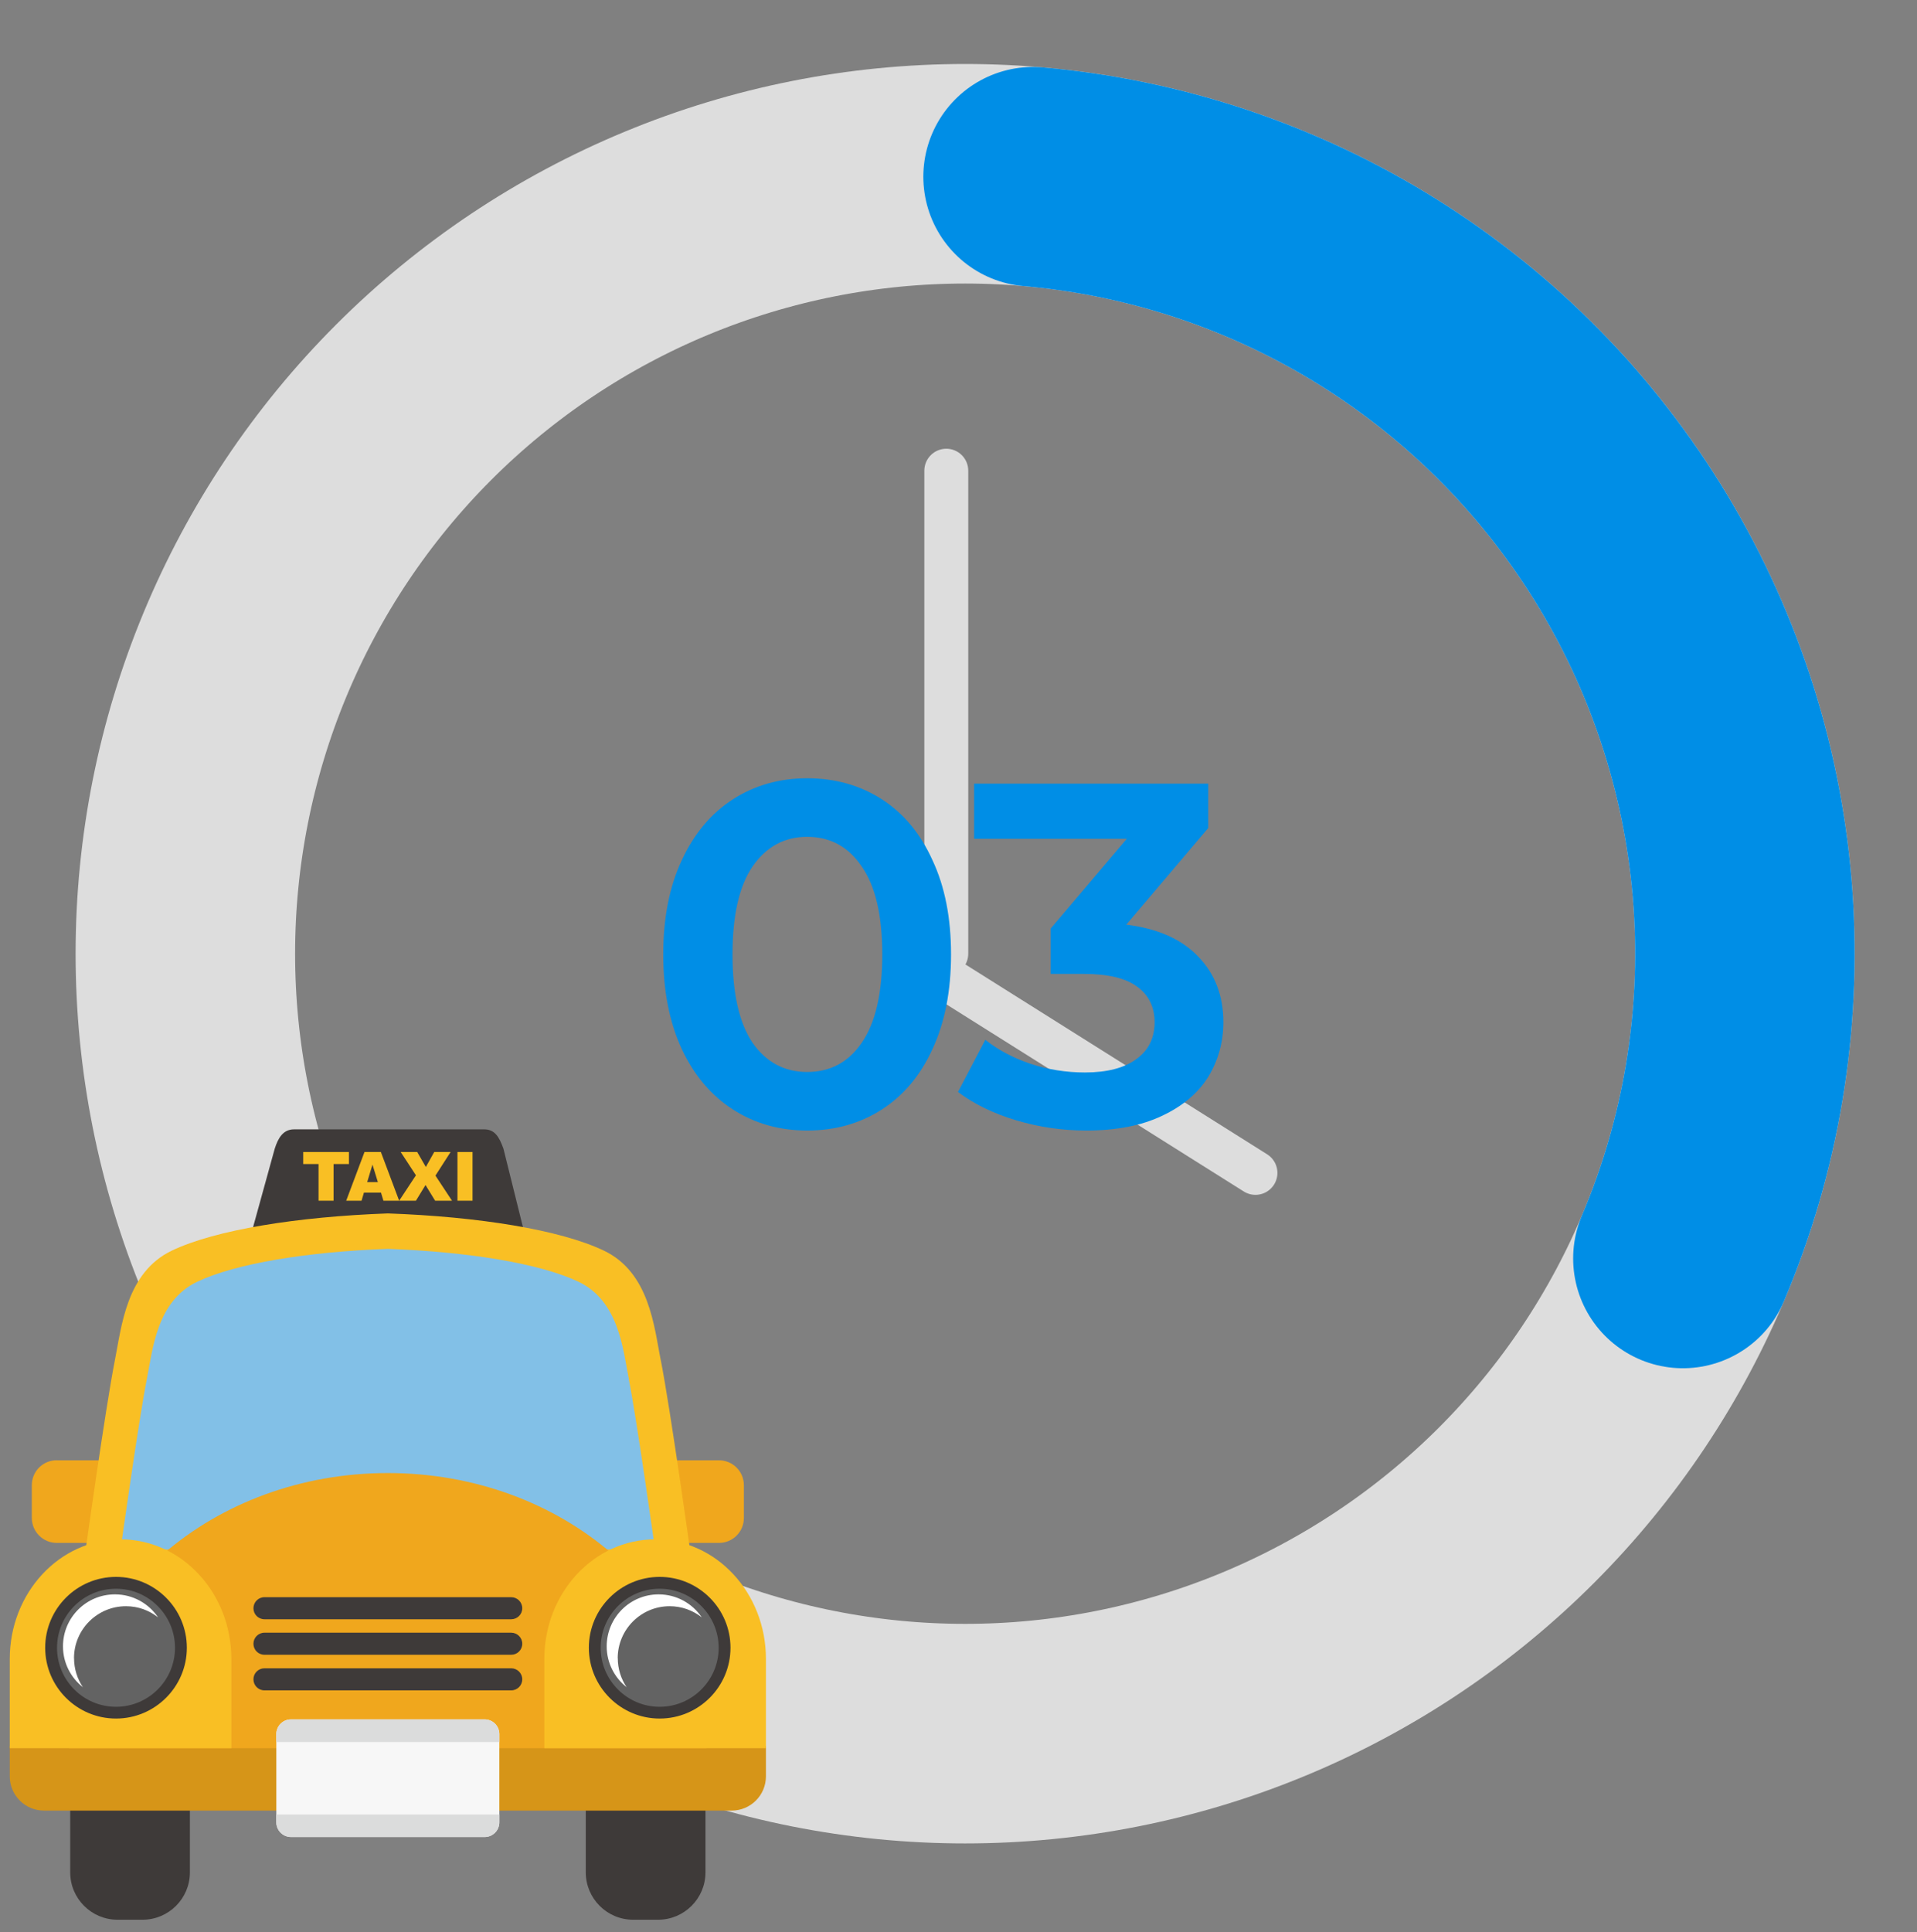
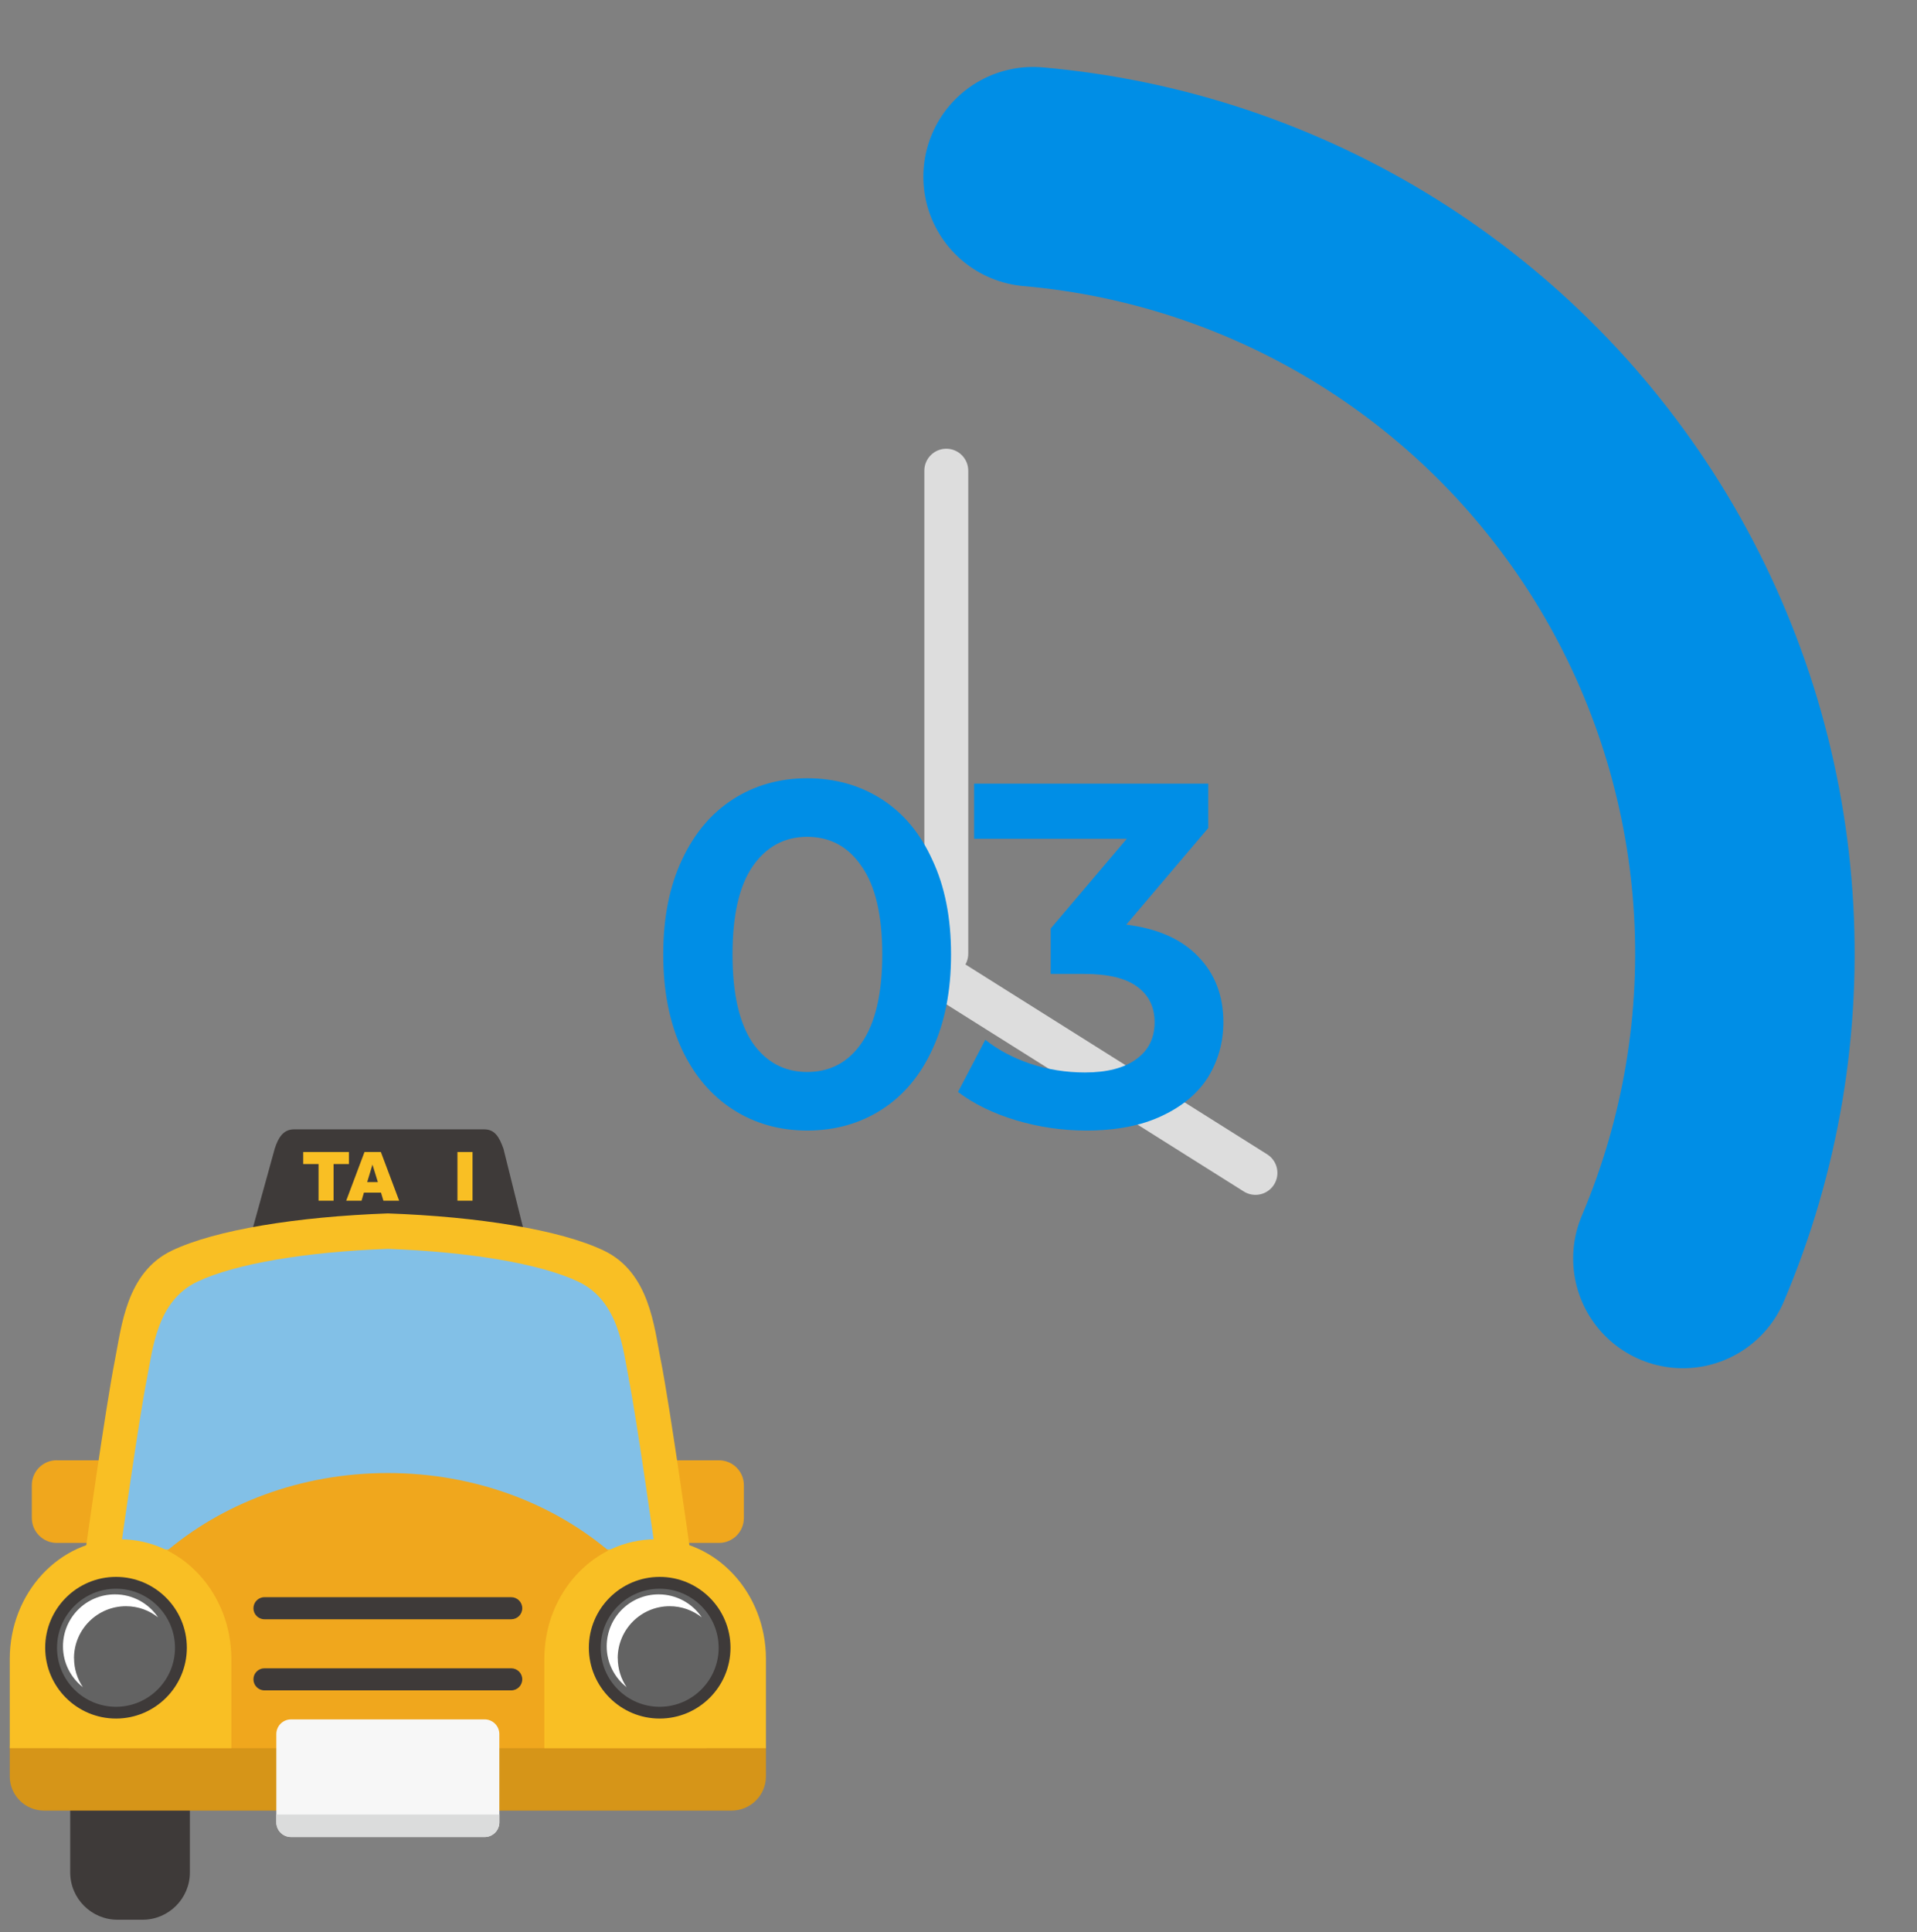
<svg xmlns="http://www.w3.org/2000/svg" width="131" height="132" viewBox="0 0 131 132" fill="none">
  <rect x="0" y="0" width="131" height="132" fill="#808080" stroke="none" />
-   <path d="M119.239 65.158C119.239 72.156 117.86 79.085 115.183 85.55C112.505 92.015 108.58 97.889 103.632 102.837C98.683 107.785 92.809 111.71 86.344 114.388C79.879 117.066 72.95 118.444 65.953 118.444C58.955 118.444 52.026 117.066 45.561 114.388C39.096 111.71 33.222 107.785 28.274 102.837C23.326 97.889 19.401 92.015 16.723 85.55C14.045 79.085 12.666 72.156 12.666 65.158C12.666 58.161 14.045 51.231 16.723 44.767C19.401 38.301 23.326 32.427 28.274 27.479C33.222 22.531 39.096 18.606 45.561 15.928C52.026 13.25 58.955 11.872 65.953 11.872C72.95 11.872 79.879 13.25 86.344 15.928C92.809 18.606 98.683 22.531 103.632 27.479C108.58 32.427 112.505 38.301 115.183 44.767C117.86 51.231 119.239 58.161 119.239 65.158L119.239 65.158Z" stroke="#DDDDDD" stroke-width="15" />
  <path d="M70.597 12.075C78.974 12.808 87.059 15.513 94.19 19.969C101.321 24.425 107.297 30.506 111.628 37.714C115.959 44.922 118.522 53.053 119.109 61.441C119.696 69.83 118.288 78.238 115.003 85.979" stroke="#008EE6" stroke-width="15" stroke-linecap="round" />
  <path d="M45.355 99.769H49.132C50.072 99.769 50.833 100.529 50.833 101.469V103.712C50.833 104.652 50.072 105.413 49.132 105.413H45.355C44.415 105.413 43.654 104.652 43.654 103.712V101.469C43.654 100.529 44.415 99.769 45.355 99.769Z" fill="#F0A71D" />
  <path d="M3.875 99.769H7.657C8.597 99.769 9.358 100.53 9.358 101.47V103.712C9.358 104.652 8.597 105.413 7.657 105.413H3.88C2.94 105.413 2.175 104.648 2.175 103.708V101.465C2.175 100.525 2.935 99.765 3.875 99.765V99.769Z" fill="#F0A71D" />
  <path d="M35.934 84.634C35.934 85.364 35.343 85.954 34.613 85.954H18.394C17.664 85.954 17.074 85.364 17.074 84.634L18.774 78.478C19.015 77.718 19.364 77.158 20.095 77.158H33.083C33.813 77.158 34.111 77.67 34.403 78.478L35.934 84.634Z" fill="#3E3A39" />
  <path d="M8.033 116.237H9.742C11.53 116.237 12.977 117.689 12.977 119.472V127.923C12.977 129.707 11.526 131.158 9.742 131.158H8.033C6.245 131.158 4.798 129.707 4.798 127.923V119.477C4.798 117.689 6.249 116.242 8.033 116.242V116.237Z" fill="#3E3A39" />
-   <path d="M43.269 116.237H44.974C46.758 116.237 48.209 117.689 48.209 119.472V127.923C48.209 129.707 46.758 131.158 44.974 131.158H43.265C41.481 131.158 40.03 129.707 40.03 127.923V119.472C40.03 117.684 41.481 116.237 43.265 116.237H43.269Z" fill="#3E3A39" />
  <path d="M0.667 119.285V121.362C0.667 122.651 1.711 123.701 3.005 123.701H50.002C51.292 123.701 52.341 122.651 52.341 121.362V119.285H0.667Z" fill="#D69518" />
  <path d="M45.154 92.94C44.703 90.662 44.389 86.933 41.263 85.442C38.272 84.017 32.69 83.121 26.504 82.902C20.322 83.125 14.735 84.017 11.745 85.442C8.619 86.933 8.304 90.667 7.849 92.94C7.202 96.223 5.812 106.165 5.812 106.165H47.195C47.195 106.165 45.805 96.219 45.158 92.94H45.154Z" fill="#F9BF24" />
  <path d="M42.968 94.19C42.57 92.179 42.294 88.887 39.531 87.571C36.891 86.312 31.964 85.521 26.504 85.324C21.043 85.521 16.116 86.312 13.476 87.571C10.713 88.887 10.437 92.183 10.04 94.19C9.467 97.089 8.238 105.867 8.238 105.867H44.764C44.764 105.867 43.536 97.089 42.963 94.19H42.968Z" fill="#82C0E7" />
  <path d="M48.28 119.437C48.127 109.032 38.439 100.639 26.504 100.639C14.569 100.639 4.881 109.032 4.728 119.437H48.28Z" fill="#F0A71D" />
  <path d="M15.81 119.438V113.34C15.81 108.828 12.418 105.169 8.238 105.169C4.059 105.169 0.667 108.828 0.667 113.34V119.438H15.81Z" fill="#F9BF24" />
  <path d="M52.341 119.438V113.34C52.341 108.828 48.949 105.169 44.769 105.169C40.59 105.169 37.197 108.828 37.197 113.34V119.438H52.341Z" fill="#F9BF24" />
  <path d="M12.365 112.574C12.365 115.022 10.381 117.007 7.928 117.007C5.476 117.007 3.491 115.022 3.491 112.574C3.491 110.126 5.476 108.137 7.928 108.137C10.381 108.137 12.365 110.122 12.365 112.574Z" fill="#636363" />
  <path d="M7.928 117.413C5.257 117.413 3.088 115.245 3.088 112.574C3.088 109.903 5.261 107.734 7.928 107.734C10.595 107.734 12.768 109.907 12.768 112.574C12.768 115.241 10.595 117.413 7.928 117.413ZM7.928 108.543C5.703 108.543 3.897 110.349 3.897 112.578C3.897 114.808 5.707 116.609 7.928 116.609C10.149 116.609 11.959 114.799 11.959 112.578C11.959 110.357 10.149 108.543 7.928 108.543Z" fill="#3E3A39" />
  <path d="M5.056 113.292C5.056 111.329 6.647 109.737 8.61 109.737C9.436 109.737 10.197 110.022 10.8 110.498C10.162 109.55 9.082 108.929 7.854 108.929C5.891 108.929 4.304 110.516 4.304 112.479C4.304 113.611 4.837 114.621 5.663 115.268C5.283 114.704 5.06 114.022 5.06 113.287L5.056 113.292Z" fill="white" />
  <path d="M49.517 112.574C49.517 115.022 47.532 117.007 45.079 117.007C42.627 117.007 40.642 115.022 40.642 112.574C40.642 110.126 42.627 108.137 45.079 108.137C47.532 108.137 49.517 110.122 49.517 112.574Z" fill="#636363" />
  <path d="M45.079 117.413C42.413 117.413 40.24 115.245 40.24 112.574C40.24 109.903 42.413 107.734 45.079 107.734C47.746 107.734 49.919 109.907 49.919 112.574C49.919 115.241 47.751 117.413 45.079 117.413ZM45.079 108.543C42.858 108.543 41.048 110.349 41.048 112.578C41.048 114.808 42.858 116.609 45.079 116.609C47.3 116.609 49.11 114.799 49.11 112.578C49.11 110.357 47.3 108.543 45.079 108.543Z" fill="#3E3A39" />
  <path d="M42.211 113.292C42.211 111.329 43.803 109.737 45.761 109.737C46.588 109.737 47.348 110.022 47.956 110.498C47.318 109.55 46.233 108.929 45.009 108.929C43.046 108.929 41.459 110.516 41.459 112.479C41.459 113.611 41.993 114.621 42.819 115.268C42.439 114.704 42.216 114.022 42.216 113.287L42.211 113.292Z" fill="white" />
  <path d="M35.689 109.877C35.689 110.293 35.352 110.629 34.933 110.629H18.071C17.655 110.629 17.319 110.293 17.319 109.877C17.319 109.462 17.655 109.121 18.071 109.121H34.933C35.348 109.121 35.689 109.458 35.689 109.877Z" fill="#3E3A39" />
-   <path d="M35.689 112.303C35.689 112.719 35.352 113.055 34.933 113.055H18.071C17.655 113.055 17.319 112.719 17.319 112.303C17.319 111.888 17.655 111.547 18.071 111.547H34.933C35.348 111.547 35.689 111.883 35.689 112.303Z" fill="#3E3A39" />
  <path d="M35.689 114.73C35.689 115.15 35.352 115.487 34.933 115.487H18.071C17.655 115.487 17.319 115.15 17.319 114.73C17.319 114.315 17.655 113.979 18.071 113.979H34.933C35.348 113.979 35.689 114.315 35.689 114.73Z" fill="#3E3A39" />
  <path d="M20.72 78.706H23.846V79.528H22.796V82.033H21.769V79.528H20.72V78.706Z" fill="#F9BF24" />
  <path d="M26.036 81.482H24.869L24.707 82.033H23.658L24.908 78.706H26.027L27.277 82.033H26.202L26.036 81.482ZM25.822 80.761L25.454 79.567L25.092 80.761H25.822Z" fill="#F9BF24" />
-   <path d="M27.378 78.706H28.51L29.1 79.729L29.673 78.706H30.792L29.756 80.319L30.888 82.033H29.734L29.078 80.962L28.423 82.033H27.277L28.423 80.297L27.382 78.706H27.378Z" fill="#F9BF24" />
  <path d="M31.26 78.706H32.292V82.033H31.26V78.706Z" fill="#F9BF24" />
  <path d="M34.123 124.5C34.123 125.055 33.673 125.505 33.118 125.505H19.889C19.334 125.505 18.883 125.055 18.883 124.5V118.475C18.883 117.92 19.334 117.47 19.889 117.47H33.118C33.673 117.47 34.123 117.92 34.123 118.475V124.5Z" fill="#F7F7F7" />
-   <path d="M33.118 117.47H19.889C19.334 117.47 18.883 117.92 18.883 118.475V119.017H34.123V118.475C34.123 117.92 33.673 117.47 33.118 117.47Z" fill="#DBDCDC" />
  <path d="M19.889 125.51H33.118C33.673 125.51 34.123 125.06 34.123 124.505V123.967H18.883V124.505C18.883 125.06 19.334 125.51 19.889 125.51Z" fill="#DBDCDC" />
  <path d="M64.666 32.158L64.666 65.158" stroke="#DDDDDD" stroke-width="3" stroke-linecap="round" />
  <path d="M85.793 80.133L64.961 67.027" stroke="#DDDDDD" stroke-width="3" stroke-linecap="round" />
  <path d="M55.157 77.239C53.268 77.239 51.579 76.761 50.09 75.805C48.601 74.85 47.434 73.472 46.59 71.672C45.746 69.85 45.323 67.694 45.323 65.205C45.323 62.717 45.746 60.572 46.59 58.772C47.434 56.95 48.601 55.561 50.09 54.605C51.579 53.65 53.268 53.172 55.157 53.172C57.068 53.172 58.768 53.65 60.257 54.605C61.746 55.561 62.901 56.95 63.723 58.772C64.568 60.572 64.99 62.717 64.99 65.205C64.99 67.694 64.568 69.85 63.723 71.672C62.901 73.472 61.746 74.85 60.257 75.805C58.768 76.761 57.068 77.239 55.157 77.239ZM55.157 73.239C56.734 73.239 57.979 72.572 58.89 71.239C59.823 69.883 60.29 67.872 60.29 65.205C60.29 62.539 59.823 60.539 58.89 59.205C57.979 57.85 56.734 57.172 55.157 57.172C53.601 57.172 52.357 57.85 51.423 59.205C50.512 60.539 50.057 62.539 50.057 65.205C50.057 67.872 50.512 69.883 51.423 71.239C52.357 72.572 53.601 73.239 55.157 73.239ZM76.966 63.172C79.122 63.439 80.766 64.172 81.9 65.372C83.033 66.55 83.6 68.039 83.6 69.839C83.6 71.194 83.255 72.439 82.567 73.572C81.878 74.683 80.822 75.572 79.4 76.239C78 76.905 76.278 77.239 74.233 77.239C72.589 77.239 70.989 77.005 69.433 76.539C67.878 76.072 66.555 75.428 65.466 74.605L67.333 71.039C68.2 71.728 69.222 72.272 70.4 72.672C71.6 73.072 72.844 73.272 74.133 73.272C75.644 73.272 76.811 72.972 77.633 72.372C78.478 71.772 78.9 70.928 78.9 69.839C78.9 68.794 78.5 67.983 77.7 67.405C76.922 66.828 75.711 66.539 74.067 66.539H71.8V63.439L77 57.305H66.567V53.539H82.567V56.572L76.966 63.172Z" fill="#008EE6" />
</svg>